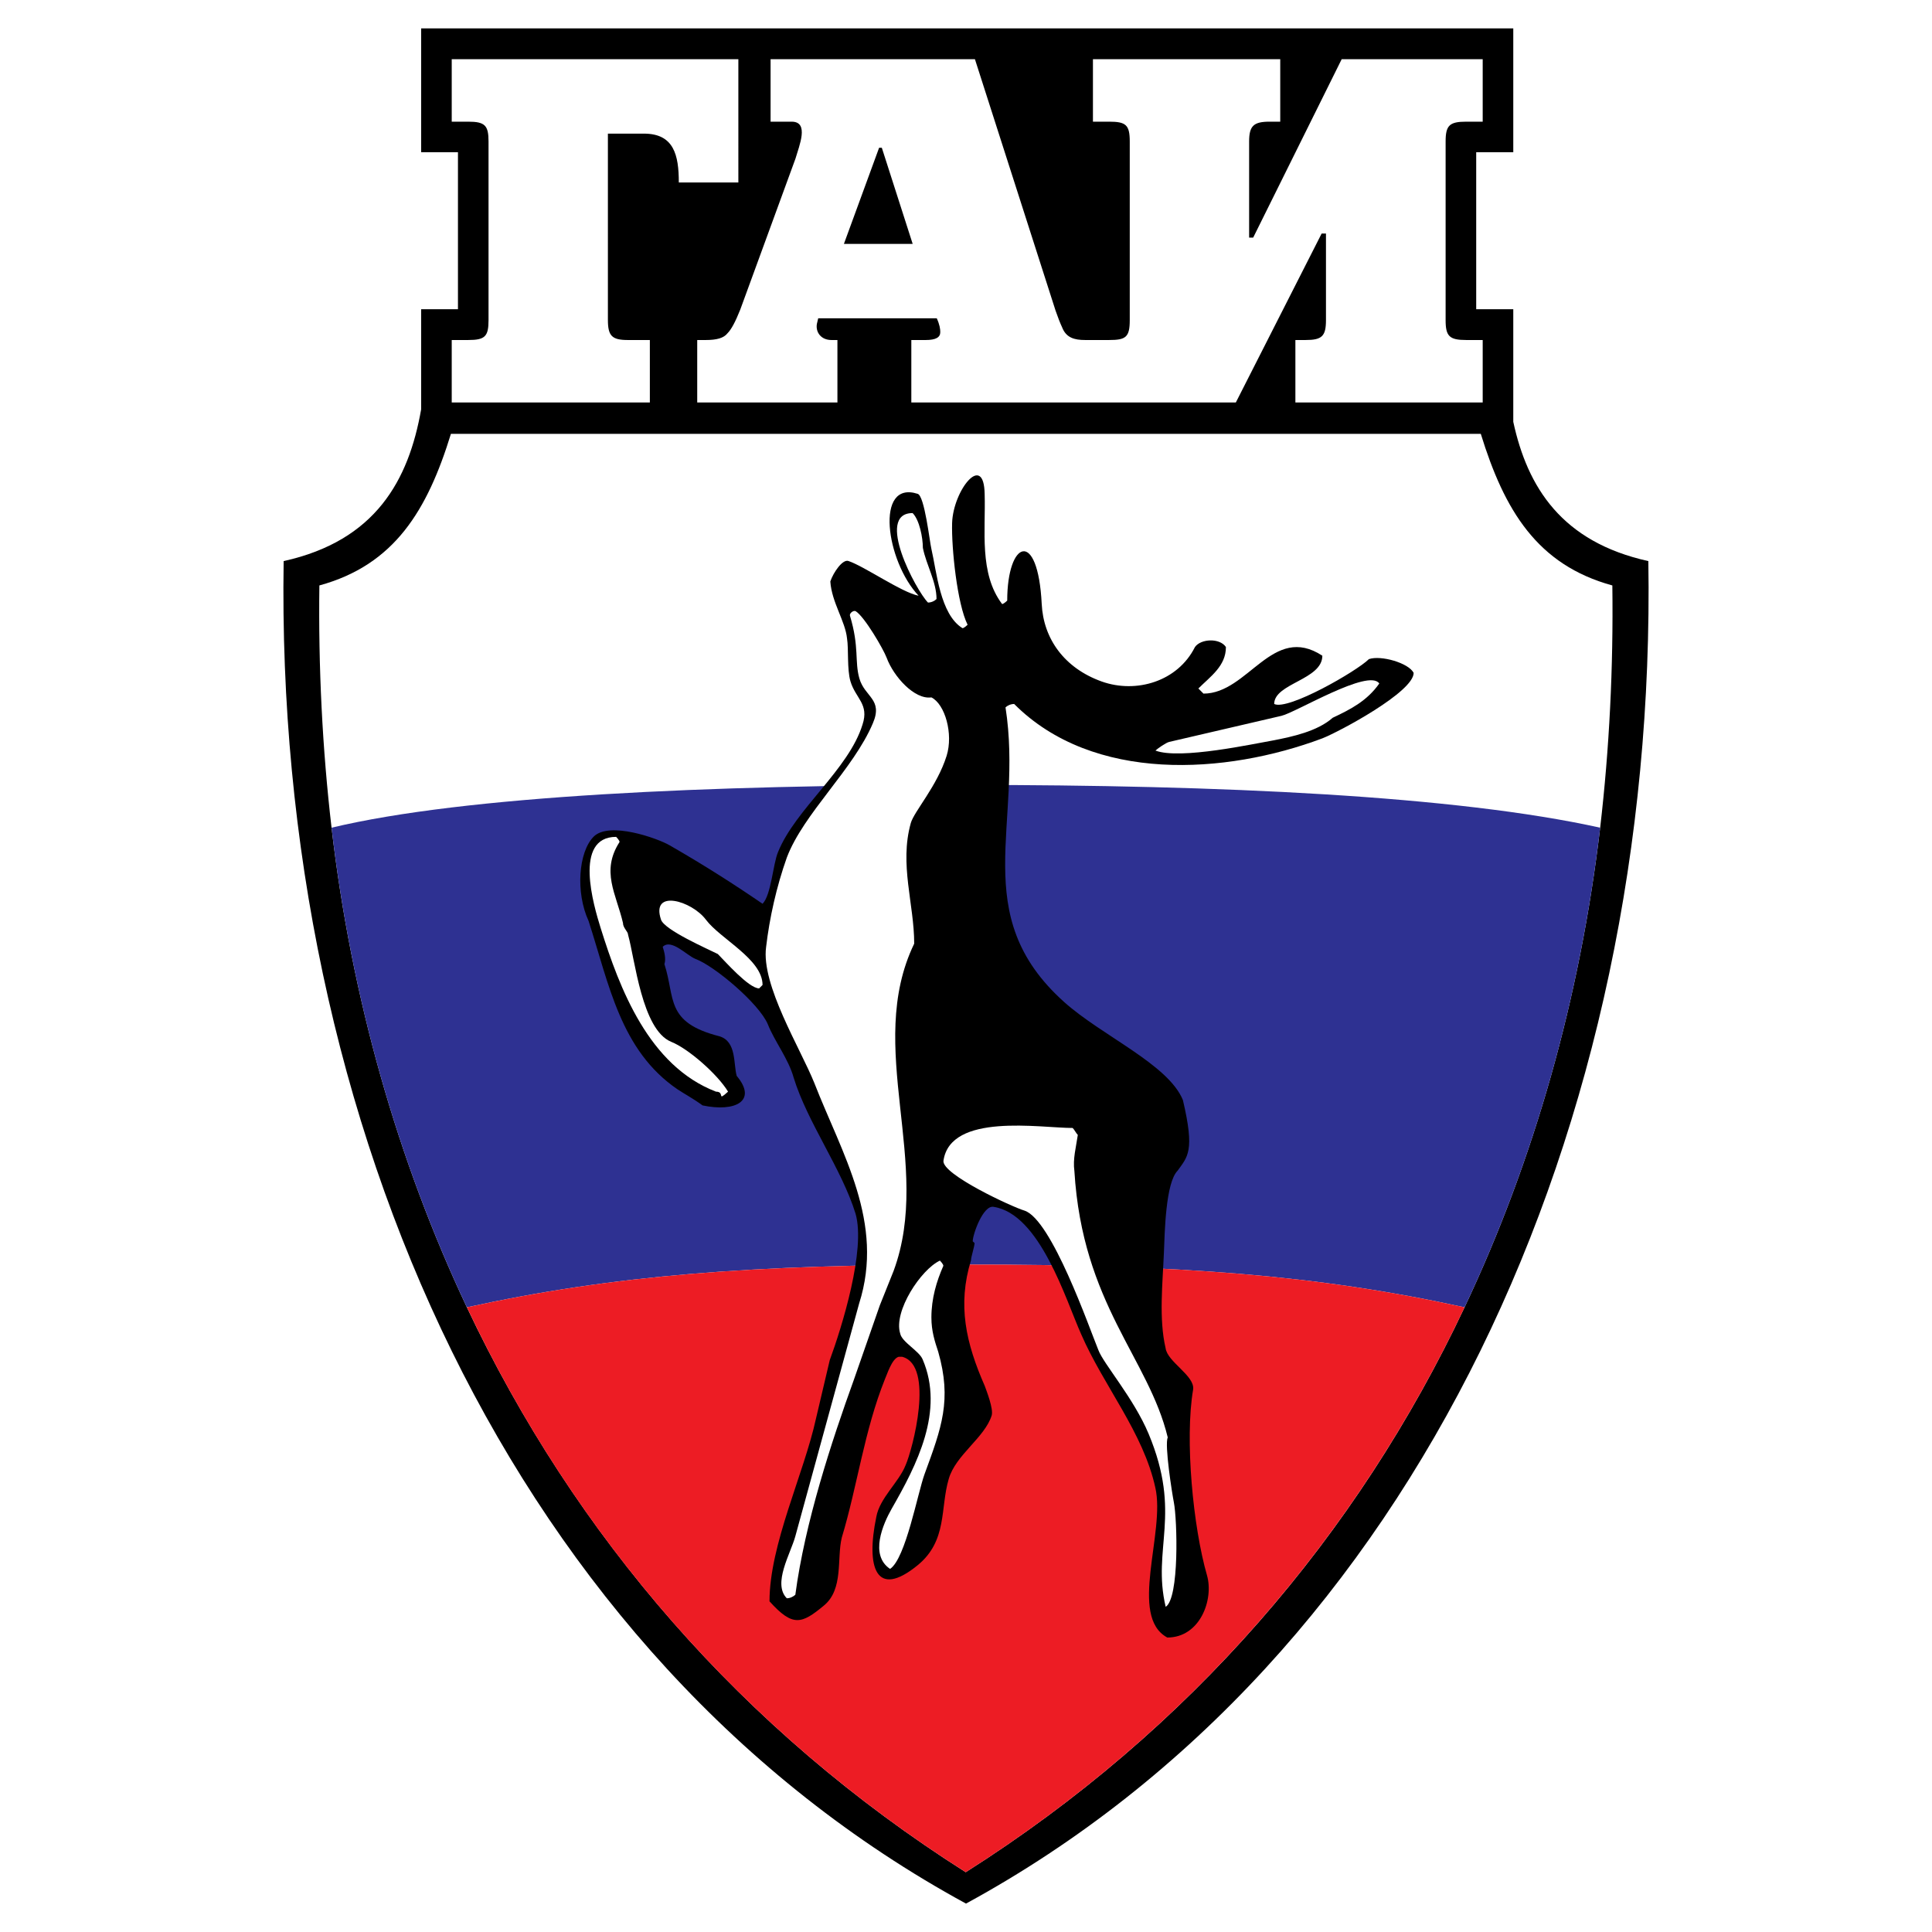
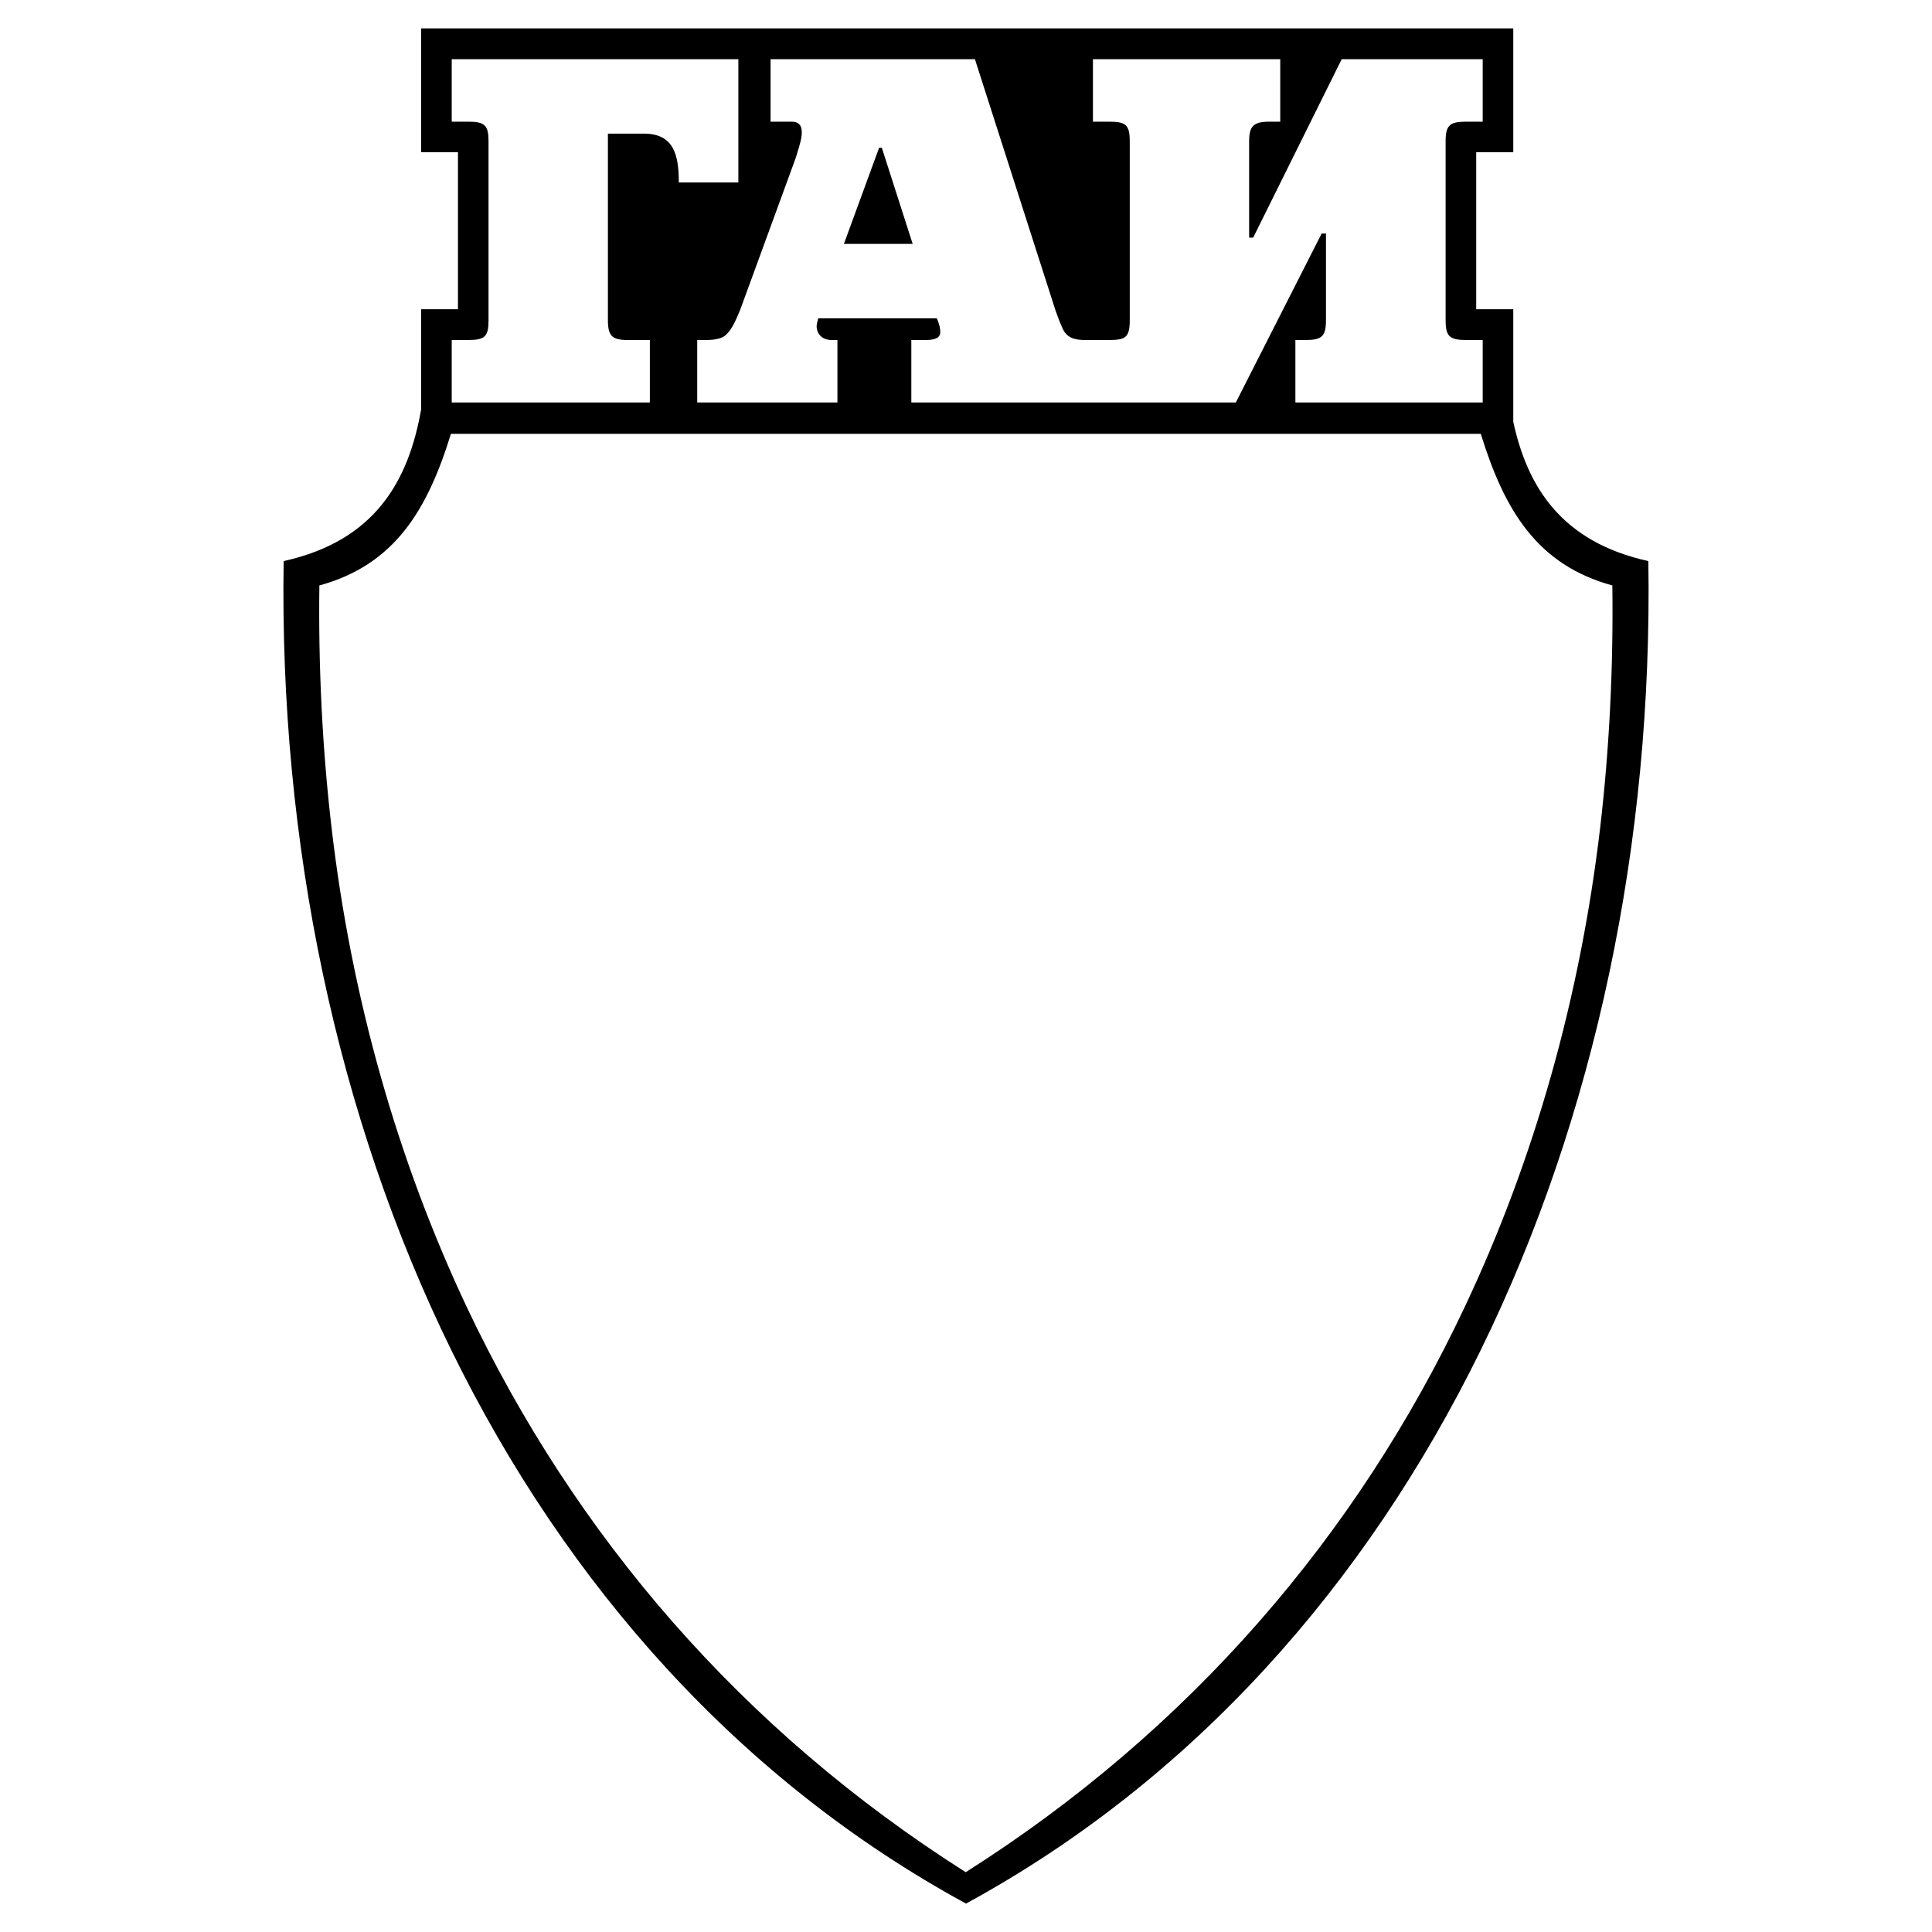
<svg xmlns="http://www.w3.org/2000/svg" version="1.0" id="Layer_1" x="0px" y="0px" width="192.756px" height="192.756px" viewBox="0 0 192.756 192.756" enable-background="new 0 0 192.756 192.756" xml:space="preserve">
  <g>
-     <polygon fill-rule="evenodd" clip-rule="evenodd" fill="#FFFFFF" points="0,0 192.756,0 192.756,192.756 0,192.756 0,0  " />
    <path fill-rule="evenodd" clip-rule="evenodd" d="M96.351,186.789c22.36-14.178,39.048-33.621,49.769-56.358   c6.967-14.744,11.531-30.92,13.529-47.852c0.918-7.886,1.323-15.987,1.215-24.169c-7.507-2.052-10.774-7.507-13.124-15.123H44.988   c-2.349,7.615-5.617,13.07-13.124,15.123c-0.108,8.155,0.297,16.311,1.215,24.169c1.971,16.932,6.562,33.134,13.502,47.852   C57.356,153.195,73.964,172.585,96.351,186.789L96.351,186.789z M150.98,2.834V15.19h-3.699v15.661h3.699v11.234   c1.412,6.531,4.84,11.986,13.476,13.895c0.892,56.142-22.899,109.341-68.078,133.941C51.2,165.32,27.408,112.121,28.3,55.979   c9.179-2.028,12.474-8.063,13.718-15.138v-9.991h3.673V15.19h-3.673V2.834H150.98L150.98,2.834z" />
-     <path fill-rule="evenodd" clip-rule="evenodd" fill="#2E3192" d="M146.12,130.431c-14.663-3.214-28.463-4.267-49.742-4.267   c-21.28,0-35.106,1.053-49.796,4.267c-6.94-14.718-11.531-30.92-13.502-47.852c13.313-3.187,37.779-4.267,63.271-4.267   s48.905,1.081,63.299,4.267C157.651,99.511,153.087,115.687,146.12,130.431L146.12,130.431z" />
-     <path fill-rule="evenodd" clip-rule="evenodd" fill="#ED1C24" d="M96.351,186.789c22.359-14.178,39.049-33.647,49.77-56.358   c-14.663-3.214-28.463-4.267-49.742-4.267c-21.28,0-35.106,1.053-49.796,4.267C57.329,153.195,73.964,172.585,96.351,186.789   L96.351,186.789z" />
-     <path fill-rule="evenodd" clip-rule="evenodd" d="M106.159,99.961c3.782,3.394,10.399,6.215,11.858,9.791   c1.217,5.133,0.462,5.655-0.522,7.042c-1.204,1.204-1.29,6.13-1.375,8.259c-0.121,2.968-0.511,6.531,0.171,9.45   c0.17,1.374,2.931,2.749,2.748,4.123c-0.852,4.986,0,13.756,1.387,18.561c0.682,2.407-0.693,6.19-3.965,6.19   c-3.904-2.116-0.17-10.484-1.192-14.948c-1.203-5.51-5.156-10.144-7.395-15.3c-1.545-3.442-4.111-12.029-8.757-12.723   c-1.034-0.17-2.068,2.749-2.068,3.442c0.061,0.049,0.122,0.109,0.183,0.17c0,0.341-0.353,1.375-0.353,1.715   c-1.375,4.476-0.511,8.259,1.374,12.552c0.183,0.512,0.864,2.238,0.693,2.919c-0.693,2.238-3.612,3.953-4.293,6.361   c-0.864,2.919-0.109,6.154-3.102,8.6c-4.184,3.417-5.157,0.17-4.123-4.816c0.34-1.898,2.238-3.442,2.919-5.157   c0.693-1.545,2.931-9.974-0.341-10.825c-0.109,0-0.219,0-0.34,0c-0.693,0.171-1.204,1.886-1.375,2.226   c-2.067,5.157-2.749,10.654-4.306,15.812c-0.511,2.068,0.195,5.146-1.775,6.774c-2.238,1.861-3.114,2.165-5.437-0.413   c0-5.668,3.43-12.71,4.634-18.22c0.462-1.946,0.924-3.892,1.375-5.838c1.204-3.271,3.612-11.007,2.579-14.607   c-1.375-4.476-4.804-9.11-6.179-13.586c-0.523-1.885-1.898-3.6-2.579-5.327c-0.864-2.056-5.328-5.826-7.225-6.519   c-0.863-0.341-2.408-2.056-3.26-1.204c0.17,0.523,0.341,1.204,0.17,1.727c1.107,3.381,0.037,5.814,5.498,7.201   c1.715,0.522,1.375,2.748,1.715,3.952c2.092,2.493-0.134,3.637-3.406,2.943c-0.985-0.718-1.909-1.204-2.518-1.617   c-5.667-3.88-6.799-10.424-8.854-16.785c-1.313-2.846-1.009-6.896,0.511-8.416c1.545-1.545,6.349,0.158,7.565,0.863   c3.479,1.995,6.531,3.953,9.28,5.838c0.864-0.864,1.034-3.953,1.545-5.157c1.727-4.293,7.054-8.246,8.429-12.722   c0.681-2.055-0.693-2.603-1.204-4.318c-0.353-1.204-0.17-3.235-0.34-4.269c-0.17-1.727-1.533-3.612-1.667-5.692   c0.304-0.912,1.229-2.238,1.8-2.043c1.581,0.523,5.339,3.15,7.006,3.467c-3.248-3.442-4.391-11.542-0.098-10.168   c0.693,0.17,1.204,4.805,1.375,5.498c0.523,2.238,0.863,6.531,3.101,7.906c0.17,0,0.511-0.34,0.511-0.34   c-1.034-2.068-1.618-7.638-1.545-10.144c0.098-3.272,3.187-7.152,3.248-2.871c0.109,3.6-0.571,7.894,1.739,10.946   c0.17,0,0.511-0.34,0.511-0.34c0-6.008,3.065-7.225,3.442,0.34c0.17,3.442,2.226,6.385,5.996,7.735c3.43,1.216,7.565,0,9.292-3.442   c0.584-0.839,2.481-0.924,3.09,0c0,1.897-1.545,2.931-2.749,4.135c0.17,0.17,0.341,0.341,0.511,0.511   c4.476,0,6.884-7.042,11.858-3.782c0,2.408-4.804,2.749-4.804,4.816c1.374,0.681,8.246-3.272,9.45-4.476   c1.204-0.414,3.977,0.389,4.464,1.375c0,1.897-7.383,5.85-9.11,6.531c-9.62,3.612-22.854,4.476-30.747-3.43   c-0.353,0-0.693,0.17-0.863,0.34C102.134,82.204,96.465,91.265,106.159,99.961L106.159,99.961z" />
-     <path fill-rule="evenodd" clip-rule="evenodd" fill="#FFFFFF" d="M132.965,71.611c1.837-0.863,3.442-1.703,4.646-3.417   c-1.034-1.544-8.332,2.895-9.755,3.223l-11.201,2.603c-0.329,0.073-1.204,0.693-1.375,0.864c2.457,0.936,9.804-0.681,11.859-1.034   C128.854,73.509,131.42,72.985,132.965,71.611L132.965,71.611z M92.074,54.656c0-1.021-0.341-2.785-1.022-3.466   c-3.782,0,0.341,7.723,1.533,8.927c0.341,0,0.681-0.17,0.852-0.353C93.437,58.05,92.415,56.372,92.074,54.656L92.074,54.656z    M62.154,92.081c-0.681-2.919-2.226-5.145-0.341-8.076c0-0.17-0.34-0.511-0.34-0.511c-4.293,0-2.238,6.872-1.545,9.098   c1.885,6.021,4.792,13.744,11.506,16.322c0.937,0,0.037,1.058,1.204,0c-1.034-1.715-3.953-4.294-5.68-4.975   c-2.919-1.204-3.612-8.259-4.293-10.667C62.665,92.932,62.154,92.592,62.154,92.081L62.154,92.081z M92.926,131.439   c0-1.886,0.511-3.601,1.192-5.146c0-0.182-0.341-0.522-0.341-0.522c-1.873,0.863-4.658,5.047-3.965,7.273   c0.17,0.863,1.885,1.727,2.238,2.578c2.213,5.157-0.596,10.557-3.077,14.887c-0.888,1.557-2.226,4.646-0.17,6.021   c1.557-1.033,2.749-7.564,3.442-9.463c1.703-4.633,2.736-7.382,1.362-12.198C93.266,133.835,92.926,132.813,92.926,131.439   L92.926,131.439z M71.617,95.182c0.681,0.681,3.089,3.43,4.123,3.43l0.34-0.341c0-2.579-4.208-4.585-5.656-6.519   c-1.398-1.873-5.509-3.102-4.476,0C66.289,92.787,70.595,94.671,71.617,95.182L71.617,95.182z M107.192,116.832   c-0.17-1.192,0.17-2.396,0.341-3.601c-0.171-0.17-0.341-0.522-0.511-0.693c-3.26,0-12.2-1.545-12.893,3.272   c-0.17,1.361,6.884,4.621,8.088,4.974c2.712,0.9,6.471,11.726,7.37,13.914c0.499,1.351,3.527,4.805,5.012,8.356   c3.356,8.039,0.316,11.408,1.702,17.259c1.375-0.864,1.155-8.709,0.815-10.424c-0.171-0.863-0.949-5.777-0.608-6.471   C114.6,135.501,107.995,130.113,107.192,116.832L107.192,116.832z M91.21,94.148c0-3.953-1.496-7.906-0.34-12.029   c0.328-1.167,2.627-3.685,3.576-6.714c0.681-2.189-0.158-5.145-1.52-5.826c-1.691,0.243-3.771-2.08-4.464-3.953   c-0.316-0.851-2.213-4.111-3.089-4.646c-0.219-0.122-0.645,0.207-0.572,0.45c0.949,3.15,0.45,4.537,0.937,6.251   c0.535,1.873,2.384,2.068,1.35,4.476c-1.958,4.622-6.92,9-8.587,13.403c-1.034,2.919-1.727,6.021-2.067,8.928   c-0.511,3.782,3.442,10.144,4.816,13.573c2.749,7.055,7.042,13.926,4.463,22.002l-6.361,23.206   c-0.462,1.716-2.299,4.731-0.852,6.191c0.341,0,0.681-0.183,0.852-0.354c0.949-7.176,3.612-15.288,5.85-21.479l2.579-7.395   l1.374-3.431C93.096,116.139,86.236,104.45,91.21,94.148L91.21,94.148z" />
    <path fill-rule="evenodd" clip-rule="evenodd" fill="#FFFFFF" d="M110.663,33.923c1.647,0,2.053-0.271,2.053-1.978V14.117   c0-1.653-0.378-1.978-2.053-1.978h-1.62V5.907h18.687v6.232h-1.053c-1.593,0-2.052,0.406-2.052,1.978v9.591h0.404l8.831-17.801   h14.069v6.232h-1.647c-1.675,0-2.053,0.379-2.053,1.978v17.828c0,1.599,0.378,1.978,2.053,1.978h1.647v6.231h-18.688v-6.231h1.026   c1.62,0,2.025-0.379,2.025-1.978v-8.643h-0.433l-8.56,16.853H90.923v-6.231h1.431c1.026,0,1.458-0.271,1.458-0.786   c0-0.298-0.054-0.732-0.351-1.382H81.633l-0.135,0.569c-0.135,0.84,0.432,1.599,1.458,1.599h0.594v6.231H69.562v-6.231h0.837   c1.107,0,1.81-0.19,2.188-0.678c0.378-0.379,0.783-1.138,1.269-2.357l5.509-15.064c0.378-1.301,1.377-3.658-0.351-3.685h-2.133   V5.907h20.388l8.047,25.09c0.243,0.705,0.459,1.246,0.648,1.653c0.404,1.057,1.242,1.273,2.295,1.273H110.663L110.663,33.923z    M87.709,14.74h0.27l3.078,9.591h-6.859L87.709,14.74L87.709,14.74z M45.069,40.155h19.767v-6.231h-2.187   c-1.593,0-1.999-0.407-1.999-2.005V13.332h3.591c2.998,0,3.484,2.14,3.484,4.876h5.941V5.907H45.069v6.232h1.647   c1.674,0,2.025,0.379,2.025,1.978v17.828c0,1.625-0.352,1.978-2.025,1.978h-1.647V40.155L45.069,40.155z" />
  </g>
</svg>